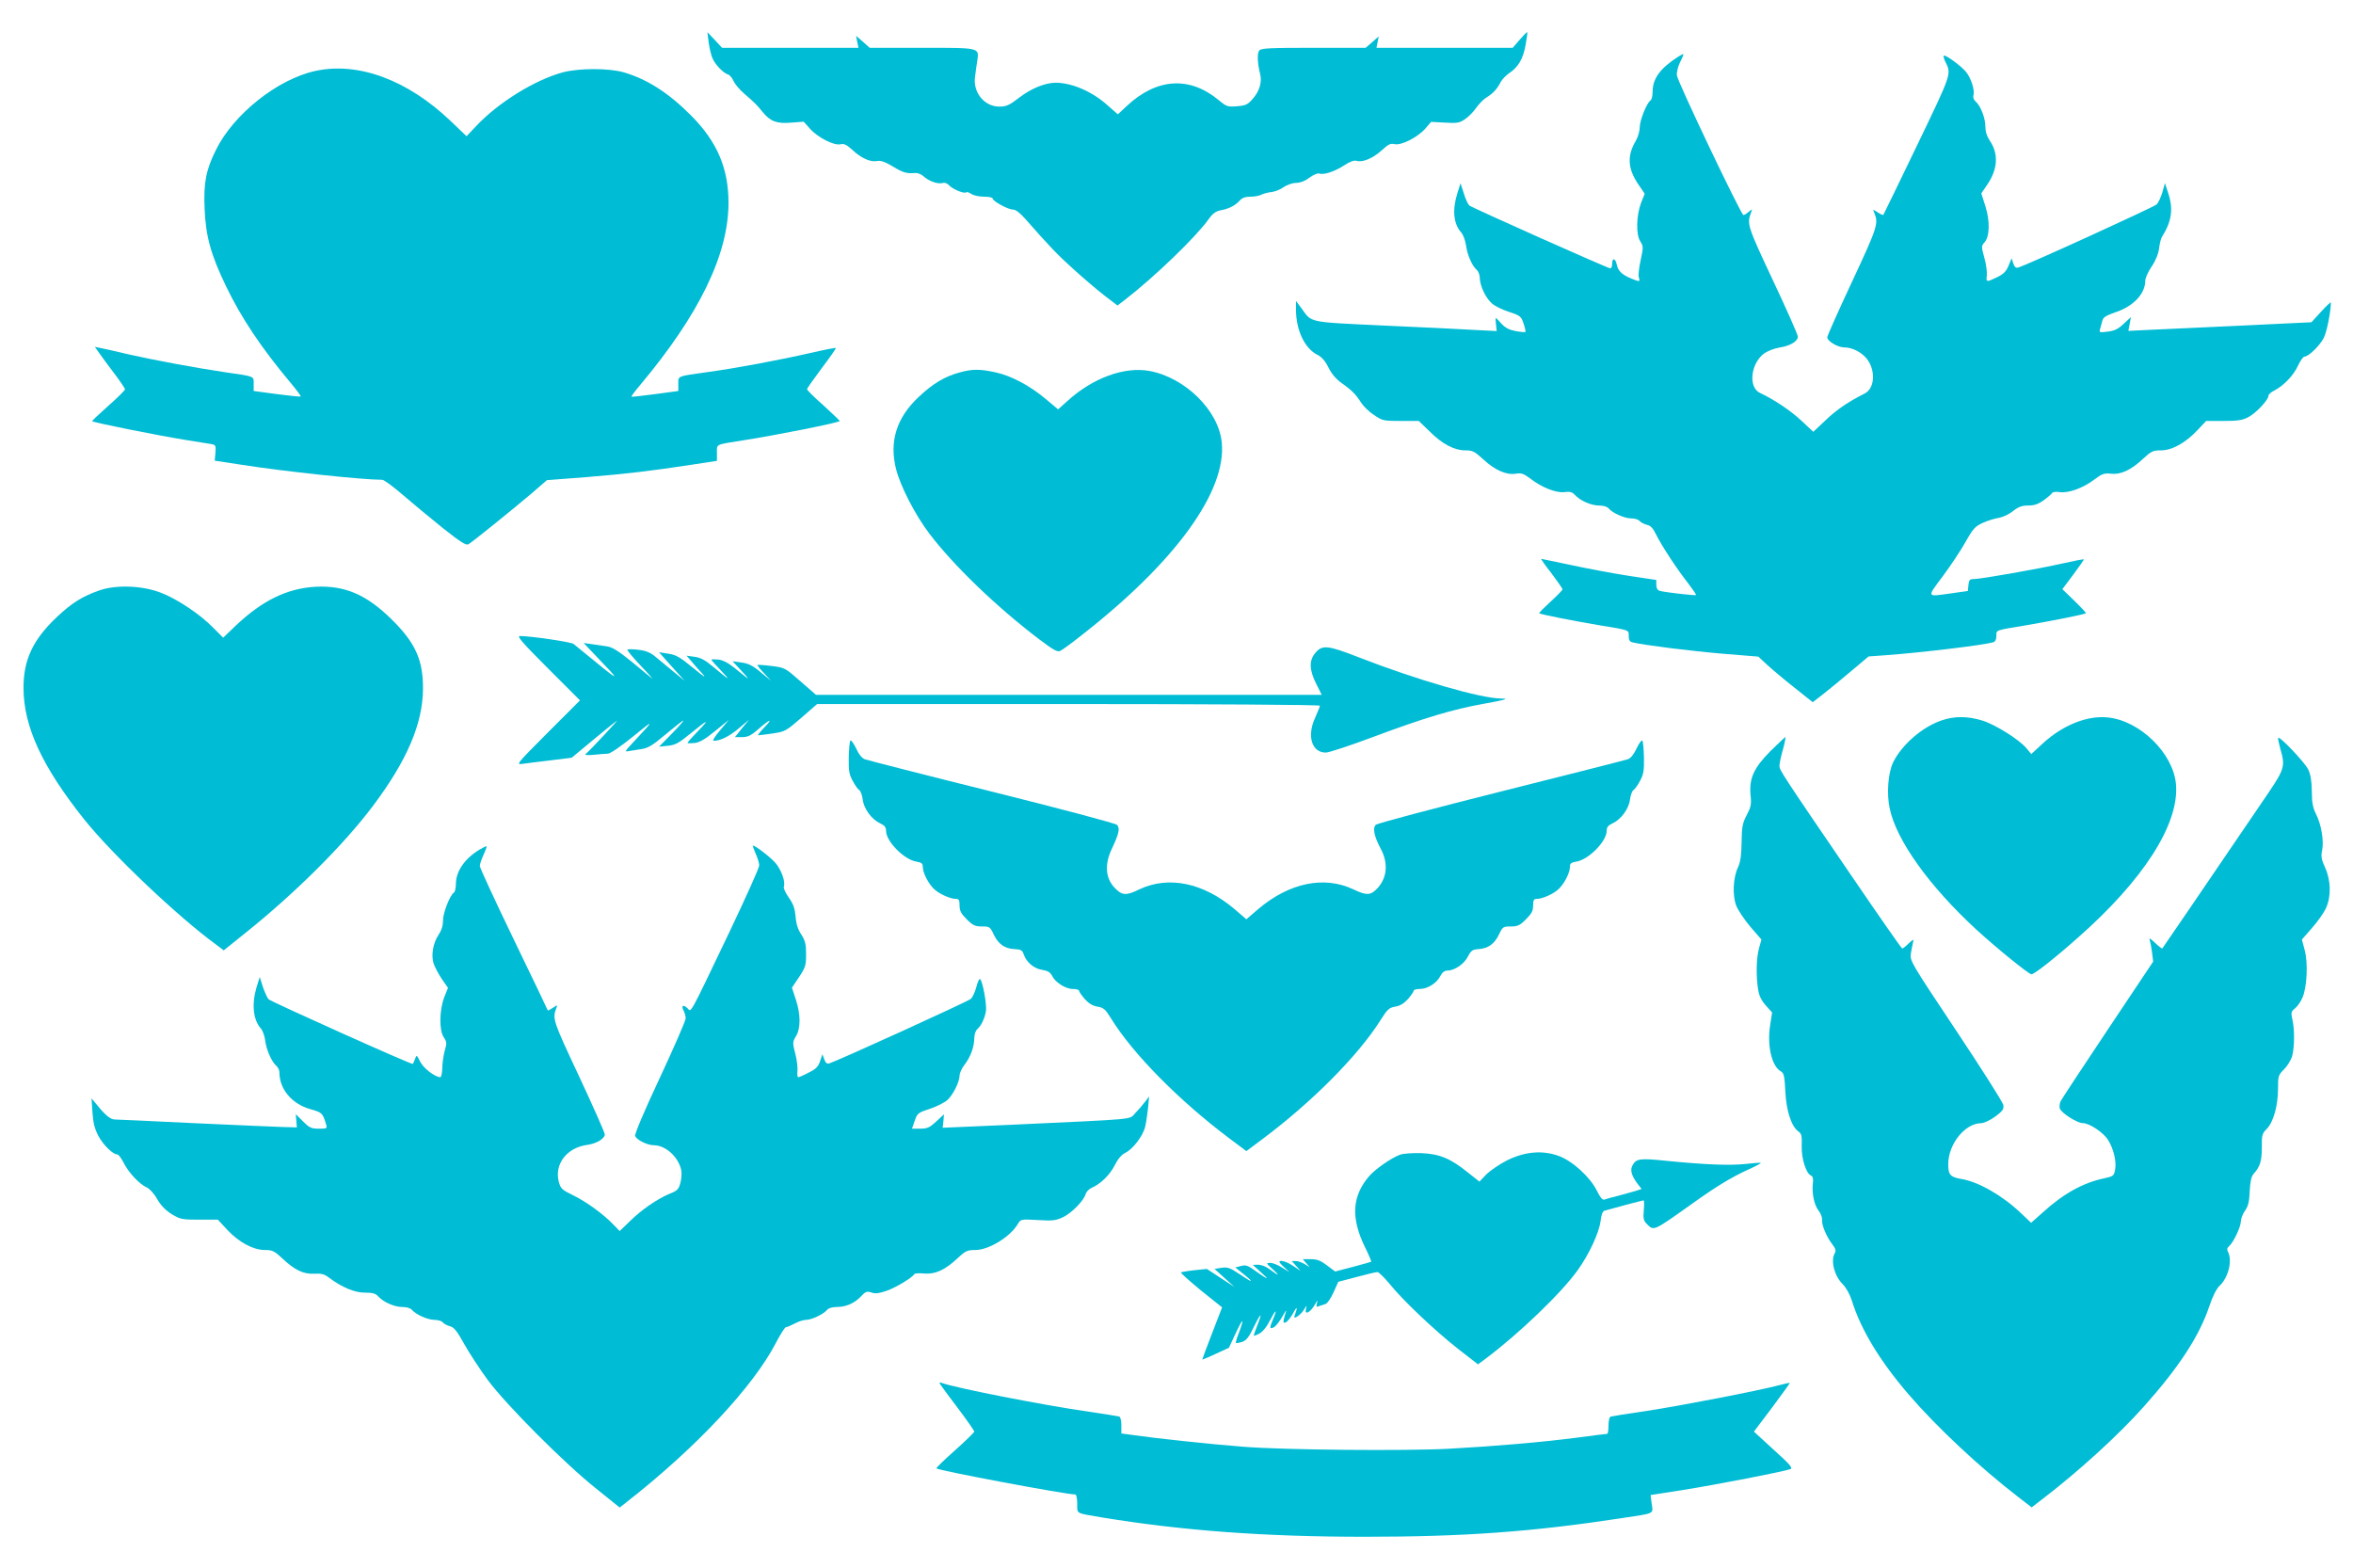
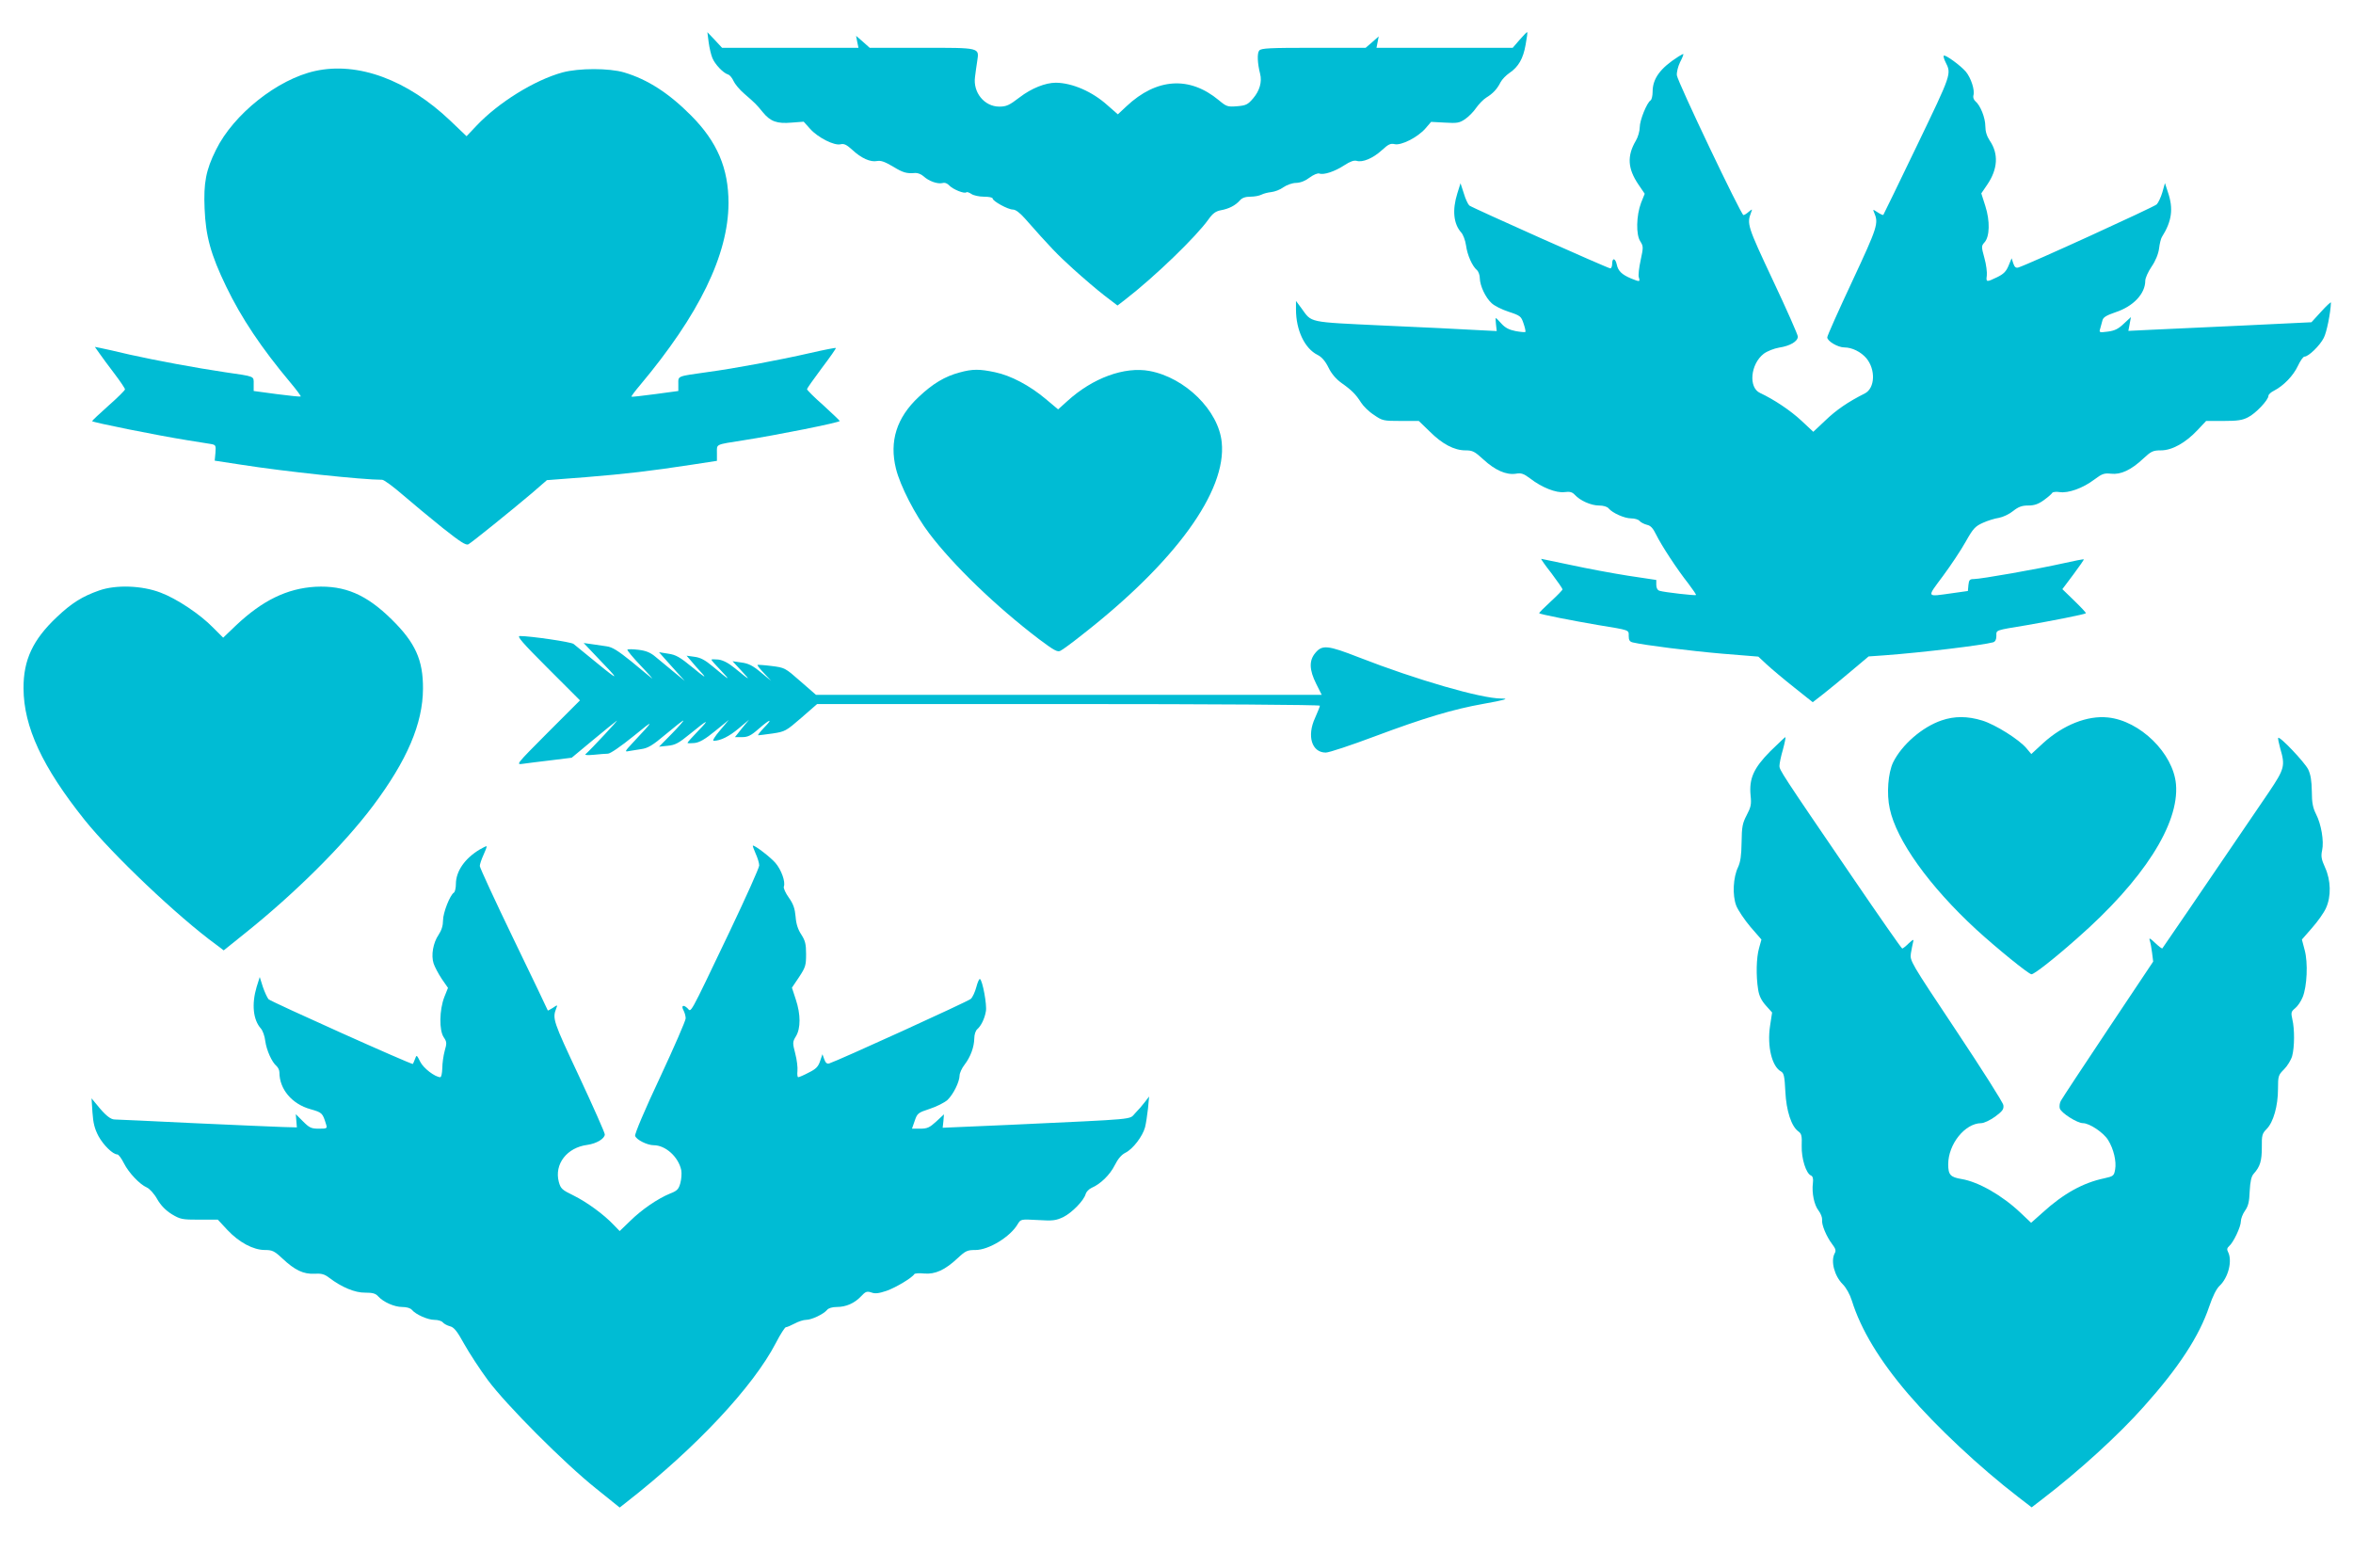
<svg xmlns="http://www.w3.org/2000/svg" version="1.0" width="1280pt" height="853pt" viewBox="0 0 1280 853" preserveAspectRatio="xMidYMid meet">
  <g transform="translate(0,853) scale(0.1,-0.1)" fill="#00bcd4" stroke="none">
    <path d="M8267 8314 l-38 -44 -371 0 -370 0 6 31 6 31 -35 -31 -36 -31 -283 0 c-238 0 -286 -2 -296 -15 -12 -14 -10 -69 5 -127 11 -44 -3 -92 -38 -133 -29 -34 -39 -39 -88 -43 -51 -4 -57 -2 -99 33 -159 132 -338 121 -502 -33 l-47 -44 -56 49 c-83 75 -192 122 -281 123 -57 0 -133 -30 -198 -80 -56 -43 -72 -50 -110 -50 -81 0 -144 77 -132 162 3 24 8 62 12 86 11 74 18 72 -302 72 l-283 0 -37 33 -37 32 6 -32 7 -33 -371 0 -371 0 -40 43 -40 42 7 -55 c4 -30 13 -68 20 -85 14 -35 59 -82 85 -90 10 -3 23 -19 30 -35 7 -16 33 -48 59 -70 60 -52 66 -58 101 -101 41 -50 77 -63 156 -56 l66 5 35 -39 c43 -48 131 -92 165 -84 19 5 33 -2 63 -29 50 -47 100 -69 136 -62 21 4 42 -4 85 -29 57 -35 76 -40 123 -36 13 1 33 -7 45 -18 28 -26 75 -43 102 -37 14 4 27 -1 39 -14 19 -20 82 -46 92 -36 3 3 15 -1 27 -9 11 -8 42 -15 68 -15 27 0 48 -4 48 -10 0 -14 83 -60 110 -60 15 0 37 -17 64 -47 141 -160 177 -197 264 -276 53 -48 129 -113 169 -144 l72 -55 43 33 c159 123 386 342 453 437 22 31 39 43 65 48 45 8 80 26 104 53 13 15 31 21 58 21 22 0 48 5 60 11 11 6 35 12 53 14 19 2 49 13 66 26 19 13 49 24 70 24 24 1 50 11 73 29 22 16 44 25 53 22 24 -9 84 11 136 45 32 21 53 28 67 24 32 -10 89 14 136 57 36 33 48 39 70 34 36 -9 126 37 168 85 l31 36 75 -4 c67 -4 79 -2 110 19 19 13 46 40 60 61 14 20 39 46 55 56 36 22 59 46 78 84 8 15 29 37 48 50 49 33 75 78 88 153 7 37 11 68 9 69 -2 2 -20 -17 -41 -41z" />
    <path d="M9130 8222 c-99 -63 -140 -120 -140 -191 0 -22 -5 -43 -11 -47 -20 -12 -59 -108 -59 -146 0 -20 -9 -53 -21 -73 -49 -83 -45 -152 14 -239 l34 -50 -20 -50 c-26 -69 -28 -173 -4 -209 17 -27 17 -32 2 -102 -9 -41 -14 -83 -10 -94 8 -25 5 -25 -42 -6 -50 21 -71 41 -78 76 -8 36 -25 38 -25 4 0 -14 -5 -25 -10 -25 -13 0 -750 329 -767 342 -7 6 -21 35 -30 66 l-18 55 -17 -54 c-29 -92 -21 -167 21 -214 10 -11 22 -42 26 -70 7 -53 34 -113 59 -134 9 -8 16 -28 16 -45 1 -41 31 -105 64 -135 14 -14 56 -35 93 -47 64 -21 68 -25 81 -64 8 -23 12 -43 10 -46 -3 -2 -27 0 -54 5 -35 7 -56 18 -76 40 -15 17 -29 31 -31 31 -2 0 -1 -16 1 -35 l4 -36 -118 6 c-66 4 -289 15 -497 24 -419 20 -389 14 -448 95 l-29 39 0 -46 c0 -113 47 -213 118 -248 22 -11 42 -34 59 -69 16 -33 41 -62 70 -83 57 -40 79 -63 107 -107 12 -19 43 -50 70 -67 46 -32 52 -33 146 -33 l98 0 59 -57 c69 -69 134 -103 195 -103 39 0 50 -6 98 -50 63 -58 124 -85 176 -77 29 5 42 1 78 -26 63 -49 142 -80 187 -74 29 4 42 0 56 -15 28 -31 88 -58 131 -58 24 0 45 -6 53 -16 21 -25 86 -54 122 -54 19 0 40 -6 46 -14 7 -8 25 -17 40 -21 20 -4 33 -18 50 -53 29 -59 114 -189 175 -266 25 -33 44 -61 42 -63 -4 -4 -173 15 -198 23 -11 3 -18 15 -18 32 l0 27 -153 23 c-83 13 -223 39 -310 58 -87 18 -161 34 -163 34 -3 0 22 -36 56 -79 33 -44 60 -83 60 -87 0 -4 -29 -34 -65 -67 -36 -33 -64 -61 -62 -63 5 -6 184 -41 319 -64 177 -29 168 -26 168 -60 0 -22 5 -31 23 -35 64 -15 311 -46 485 -61 l197 -16 45 -42 c25 -23 91 -79 148 -124 l103 -82 58 45 c32 25 100 81 152 125 l94 79 85 6 c206 15 535 55 593 71 11 4 17 15 17 34 0 34 -10 30 165 59 133 23 317 59 322 65 2 2 -26 32 -62 67 l-66 64 60 80 c33 44 58 81 57 82 -2 2 -53 -8 -115 -22 -133 -30 -445 -85 -483 -85 -23 0 -27 -5 -30 -32 l-3 -33 -85 -12 c-144 -20 -140 -27 -51 93 43 58 99 142 124 187 41 73 52 84 94 103 26 12 66 24 87 27 22 4 56 20 77 37 29 23 48 30 82 30 33 0 54 7 85 29 22 16 43 34 46 40 4 5 22 7 40 4 47 -7 126 21 187 67 44 33 55 37 93 33 53 -6 109 20 176 83 42 39 52 44 95 44 61 0 134 41 199 110 l47 50 95 0 c75 0 103 4 133 20 41 20 111 94 111 117 0 7 14 20 31 28 52 27 104 81 129 134 13 28 29 51 36 51 22 0 84 60 105 102 16 30 37 136 39 192 0 5 -24 -17 -53 -49 l-53 -58 -374 -18 c-206 -9 -431 -20 -499 -23 l-123 -6 7 37 7 38 -39 -36 c-29 -28 -49 -38 -87 -43 -47 -6 -48 -5 -41 17 3 12 9 32 12 44 4 17 21 27 70 44 98 32 163 101 163 172 0 14 15 48 34 76 22 32 37 69 41 99 3 26 10 54 15 62 55 87 64 155 33 245 l-16 49 -14 -50 c-8 -27 -22 -57 -31 -66 -14 -14 -697 -326 -752 -343 -13 -4 -21 1 -28 22 l-9 28 -17 -41 c-13 -31 -27 -45 -62 -62 -58 -28 -61 -28 -56 9 2 17 -3 60 -13 95 -17 62 -17 66 0 85 29 31 31 117 5 198 l-22 69 32 47 c58 85 63 168 14 240 -16 24 -24 50 -24 78 0 46 -27 114 -54 136 -9 8 -14 21 -11 32 9 28 -13 95 -41 129 -29 34 -113 95 -120 87 -3 -3 1 -18 9 -34 33 -66 35 -60 -154 -453 -99 -206 -182 -376 -184 -379 -2 -2 -16 4 -31 14 -26 17 -27 17 -19 -1 25 -59 20 -76 -119 -374 -75 -160 -136 -297 -136 -305 0 -21 58 -55 93 -55 42 0 90 -24 120 -59 51 -62 47 -162 -8 -191 -92 -46 -157 -91 -215 -147 l-66 -62 -64 60 c-60 56 -150 116 -225 151 -65 29 -53 158 20 214 19 14 55 28 83 33 60 9 102 34 102 60 0 10 -61 148 -136 307 -139 296 -142 306 -118 369 7 19 7 19 -13 3 -11 -10 -24 -18 -29 -18 -13 1 -358 725 -362 760 -2 16 6 48 17 71 12 23 20 43 18 45 -1 1 -13 -5 -27 -14z" />
    <path d="M1715 8144 c-206 -45 -445 -236 -540 -429 -55 -110 -68 -180 -62 -320 6 -149 33 -249 117 -423 83 -172 191 -334 352 -526 32 -38 56 -71 54 -73 -2 -2 -61 4 -130 13 l-126 17 0 38 c0 44 10 40 -155 64 -161 24 -372 63 -520 96 -71 17 -143 33 -159 36 l-30 6 24 -34 c13 -19 50 -69 82 -111 32 -42 58 -81 58 -86 0 -5 -40 -45 -89 -88 -49 -44 -90 -82 -90 -85 -1 -6 356 -78 519 -104 52 -8 109 -17 125 -20 29 -5 30 -7 27 -48 l-4 -43 144 -22 c235 -37 660 -82 767 -82 10 0 60 -37 112 -82 52 -45 150 -126 217 -180 96 -76 127 -96 140 -89 21 12 234 184 344 277 l83 72 209 16 c222 18 357 34 579 68 l137 21 0 43 c0 50 -12 44 145 69 175 27 526 97 523 105 -2 4 -42 42 -90 86 -49 43 -88 82 -88 87 0 4 36 55 80 114 44 58 79 108 77 110 -2 2 -64 -10 -138 -27 -170 -39 -411 -84 -559 -104 -170 -24 -160 -20 -160 -65 l0 -38 -126 -17 c-69 -9 -128 -16 -129 -14 -2 2 19 30 47 63 321 383 480 709 481 990 0 189 -61 333 -203 476 -121 122 -237 197 -365 235 -81 24 -246 24 -335 0 -153 -42 -349 -164 -468 -290 l-54 -57 -88 84 c-234 223 -503 322 -735 271z" />
    <path d="M5221 6504 c-80 -21 -147 -61 -223 -133 -121 -113 -161 -242 -124 -391 23 -93 104 -251 181 -352 131 -173 363 -397 597 -575 83 -62 101 -72 117 -63 11 5 64 44 118 87 506 395 787 781 759 1047 -17 173 -199 352 -393 388 -136 25 -309 -38 -447 -164 l-50 -45 -68 57 c-87 73 -189 127 -275 145 -84 18 -123 18 -192 -1z" />
    <path d="M540 5318 c-92 -32 -151 -69 -232 -146 -129 -122 -181 -232 -180 -387 1 -209 102 -427 332 -715 150 -187 505 -525 716 -679 l41 -31 117 94 c271 217 534 478 695 692 186 248 271 448 272 637 1 157 -42 251 -170 377 -138 136 -255 186 -415 178 -154 -9 -288 -74 -432 -210 l-70 -67 -55 55 c-70 72 -197 157 -285 190 -101 39 -243 44 -334 12z" />
    <path d="M2980 4895 l175 -175 -175 -175 c-174 -175 -175 -176 -135 -170 22 3 91 12 152 19 l113 14 112 93 c62 52 122 100 133 108 17 13 -141 -157 -170 -182 -6 -5 13 -6 45 -3 30 3 65 6 77 6 13 0 71 40 140 96 116 95 116 92 -7 -39 -41 -44 -43 -48 -20 -43 14 2 45 7 69 11 35 5 60 19 132 80 49 41 92 75 96 75 4 0 -24 -32 -62 -71 l-70 -71 48 5 c40 4 59 14 120 64 99 81 112 86 45 17 -32 -33 -58 -62 -58 -65 0 -3 17 -3 38 -1 27 3 57 20 112 65 l75 61 -48 -57 c-27 -31 -43 -57 -35 -57 37 0 85 24 136 67 l57 48 -39 -47 -38 -48 38 0 c32 0 49 8 91 45 64 56 81 59 28 5 -21 -22 -35 -40 -30 -40 6 0 41 5 79 10 66 10 72 13 155 85 l86 75 1367 0 c780 0 1368 -4 1368 -9 0 -5 -12 -34 -26 -66 -46 -99 -18 -189 58 -189 18 0 138 40 266 88 270 101 428 148 591 177 118 21 145 29 98 29 -110 0 -462 102 -775 224 -169 66 -199 69 -236 25 -36 -42 -34 -93 4 -169 l30 -60 -1375 0 -1376 0 -85 74 c-83 73 -85 74 -157 83 -39 5 -74 7 -76 6 -3 -2 13 -22 35 -45 l39 -42 -57 47 c-44 37 -67 48 -105 53 l-48 7 50 -54 c51 -55 47 -53 -40 18 -33 27 -63 42 -87 45 -21 2 -38 2 -38 -1 0 -3 24 -30 53 -60 55 -58 48 -55 -45 23 -43 36 -68 49 -100 53 l-43 6 25 -29 c13 -16 40 -47 60 -68 25 -28 10 -19 -50 31 -72 59 -93 71 -135 77 l-50 8 30 -34 c16 -18 48 -53 70 -78 l40 -44 -60 49 c-33 27 -77 64 -98 81 -28 24 -52 34 -93 39 -31 4 -58 4 -61 1 -3 -3 30 -43 73 -88 44 -46 70 -76 59 -67 -11 9 -62 50 -112 92 -71 57 -102 77 -133 81 -22 3 -59 9 -82 12 l-43 6 75 -79 c122 -126 122 -132 0 -32 -63 52 -122 100 -130 106 -14 11 -234 43 -292 43 -18 0 12 -35 152 -175z" />
    <path d="M10562 4611 c-106 -36 -217 -133 -264 -229 -27 -57 -36 -170 -18 -251 36 -172 215 -422 470 -657 109 -100 286 -244 301 -244 15 0 119 81 249 196 360 316 556 622 537 838 -15 168 -195 345 -370 363 -112 12 -244 -41 -352 -139 l-65 -60 -26 31 c-40 48 -169 129 -240 151 -81 25 -152 25 -222 1z" />
    <path d="M9630 4443 c-91 -92 -116 -149 -107 -241 5 -47 2 -62 -21 -106 -23 -44 -27 -63 -28 -148 -1 -72 -6 -106 -19 -135 -27 -55 -32 -153 -10 -210 10 -25 45 -77 77 -115 l60 -69 -13 -47 c-15 -52 -17 -151 -5 -225 5 -34 18 -60 42 -87 l34 -38 -11 -72 c-17 -111 10 -223 60 -249 15 -9 19 -26 23 -108 5 -106 33 -191 71 -218 17 -12 20 -24 18 -79 -2 -68 24 -151 51 -161 9 -4 13 -17 10 -40 -7 -55 7 -121 31 -151 12 -16 20 -37 19 -49 -4 -26 23 -91 54 -132 20 -26 23 -37 14 -52 -22 -42 -1 -122 44 -167 19 -19 39 -55 50 -90 49 -157 151 -326 308 -509 153 -178 387 -397 596 -558 l74 -57 61 47 c196 150 414 349 548 500 191 213 303 385 357 546 19 56 39 96 56 112 48 45 71 137 46 185 -7 13 -5 21 6 31 23 19 64 105 64 135 0 14 10 40 22 57 18 25 24 49 26 107 3 54 9 81 22 95 35 39 44 70 44 143 -1 67 2 76 27 101 36 37 61 125 61 217 0 71 2 76 33 107 18 18 38 51 44 72 13 48 14 146 1 200 -8 36 -7 42 15 60 14 11 32 38 41 60 24 58 30 188 11 257 l-15 57 55 63 c31 35 65 83 76 108 29 63 27 151 -5 221 -20 44 -23 61 -16 93 11 50 -5 143 -33 197 -17 34 -23 62 -23 124 -1 57 -6 91 -20 120 -19 38 -154 181 -163 171 -2 -2 3 -28 11 -57 28 -95 24 -111 -62 -239 -394 -579 -576 -846 -579 -849 -2 -3 -20 11 -40 30 -26 25 -34 29 -29 14 4 -11 10 -42 13 -68 l6 -48 -245 -367 c-135 -202 -250 -377 -257 -390 -7 -12 -9 -31 -6 -42 8 -25 95 -80 126 -80 35 0 112 -51 137 -92 30 -48 46 -117 38 -160 -6 -35 -10 -37 -59 -48 -115 -24 -222 -83 -335 -186 l-63 -56 -57 54 c-100 95 -230 169 -321 184 -61 10 -73 23 -73 80 0 110 91 223 179 224 16 0 49 16 77 36 40 30 47 40 44 62 -2 15 -118 197 -257 406 -249 374 -252 379 -246 420 4 22 9 50 12 61 5 17 1 16 -24 -7 -16 -16 -32 -28 -35 -28 -4 0 -125 174 -271 388 -390 571 -397 583 -397 606 0 12 8 52 19 89 10 37 16 67 13 67 -2 0 -39 -35 -82 -77z" />
-     <path d="M4625 4500 c-3 -6 -7 -48 -8 -93 -1 -68 2 -89 21 -124 12 -23 28 -46 35 -50 8 -4 17 -28 20 -52 6 -51 49 -109 95 -130 24 -11 32 -21 32 -41 0 -57 98 -156 164 -167 30 -5 36 -10 36 -30 0 -31 31 -92 62 -120 27 -26 88 -53 118 -53 16 0 20 -6 20 -36 0 -29 8 -44 39 -75 33 -33 45 -39 83 -39 41 0 44 -2 63 -42 25 -54 61 -79 113 -81 36 -2 43 -6 51 -29 15 -43 55 -77 100 -84 31 -5 44 -13 54 -32 17 -36 74 -72 113 -72 19 0 34 -4 34 -10 0 -5 14 -25 31 -45 22 -24 43 -37 69 -41 34 -6 43 -14 75 -66 118 -191 369 -445 640 -649 l95 -71 95 71 c265 199 512 448 632 637 40 64 49 72 83 78 26 4 47 17 69 41 17 20 31 40 31 45 0 6 15 10 33 10 42 0 92 31 112 70 10 20 23 30 38 30 39 0 91 35 112 76 18 34 25 39 60 41 51 4 85 28 110 81 19 40 22 42 63 42 38 0 50 6 83 39 31 31 39 46 39 75 0 30 4 36 20 36 30 0 91 27 118 53 31 28 62 89 62 120 0 20 6 25 36 30 66 11 164 110 164 167 0 20 8 30 32 41 46 21 89 79 95 130 3 24 12 48 20 52 7 4 23 27 35 50 19 35 22 56 21 124 -1 45 -5 87 -8 93 -4 7 -17 -11 -31 -39 -15 -33 -32 -55 -48 -61 -14 -5 -325 -84 -692 -176 -366 -92 -672 -173 -680 -181 -18 -18 -9 -63 28 -132 40 -77 34 -153 -16 -210 -39 -43 -61 -44 -134 -9 -159 75 -348 36 -517 -107 l-65 -56 -65 56 c-169 143 -358 182 -517 107 -73 -36 -95 -34 -136 10 -49 53 -54 127 -13 212 38 81 45 111 27 129 -8 8 -313 89 -678 180 -366 91 -677 171 -692 176 -18 7 -34 27 -50 62 -14 28 -27 46 -31 39z" />
    <path d="M2610 3909 c-82 -49 -130 -119 -130 -188 0 -22 -5 -43 -11 -47 -21 -13 -59 -109 -59 -151 0 -28 -8 -54 -24 -78 -30 -44 -42 -112 -27 -157 6 -18 26 -56 44 -83 l34 -49 -20 -50 c-27 -70 -29 -181 -3 -219 17 -25 17 -32 5 -74 -7 -26 -13 -68 -13 -95 -1 -26 -5 -48 -11 -48 -29 1 -92 49 -109 84 -19 38 -20 39 -28 16 -5 -14 -11 -26 -12 -28 -6 -5 -770 338 -785 352 -7 8 -21 38 -31 67 l-17 54 -17 -54 c-28 -94 -19 -179 23 -226 10 -11 21 -41 24 -68 7 -51 36 -115 61 -136 9 -8 16 -23 16 -35 0 -91 68 -172 169 -200 63 -18 66 -20 85 -83 7 -22 4 -23 -40 -23 -41 0 -51 5 -86 40 l-39 39 3 -36 3 -36 -75 2 c-41 1 -259 11 -485 21 -226 11 -419 20 -431 20 -23 0 -52 24 -97 80 l-29 35 5 -77 c4 -59 12 -89 33 -129 27 -49 78 -99 102 -99 7 0 23 -22 36 -48 27 -53 86 -115 125 -132 14 -6 40 -34 56 -63 20 -35 46 -61 79 -82 47 -28 56 -30 150 -30 l101 0 52 -56 c64 -68 141 -109 204 -109 40 0 51 -5 95 -46 68 -64 115 -86 174 -83 39 2 55 -2 82 -23 66 -50 139 -81 194 -80 40 0 57 -4 71 -20 28 -31 88 -58 131 -58 24 0 45 -6 53 -16 21 -25 86 -54 122 -54 19 0 40 -6 46 -14 7 -8 24 -17 39 -21 21 -5 38 -25 77 -96 28 -50 86 -139 129 -197 101 -136 417 -453 589 -590 l128 -103 42 33 c374 293 684 624 808 863 24 47 49 85 54 85 6 0 27 9 48 20 20 11 48 20 62 20 30 0 95 31 114 54 8 10 29 16 53 16 50 0 96 20 132 58 24 26 32 29 56 21 21 -8 41 -5 83 9 51 18 139 71 151 91 3 4 27 6 54 3 59 -5 113 19 182 84 43 40 52 44 97 44 71 0 190 72 230 142 16 26 17 26 109 21 81 -5 97 -3 138 16 48 24 113 91 122 126 3 11 17 26 32 33 49 21 100 71 126 123 17 34 36 57 58 68 41 20 94 90 107 139 5 20 12 66 16 102 l6 65 -23 -30 c-12 -16 -36 -44 -53 -61 -35 -36 27 -30 -678 -63 l-369 -16 4 36 3 37 -42 -39 c-36 -33 -49 -39 -87 -39 l-45 0 15 43 c14 41 18 44 82 65 37 12 80 34 96 48 32 31 65 97 66 133 0 13 12 40 27 59 33 43 52 96 53 143 0 21 7 42 16 50 20 17 40 56 47 97 7 34 -18 168 -32 176 -4 3 -13 -17 -20 -44 -7 -26 -20 -55 -30 -64 -15 -14 -720 -335 -770 -351 -12 -4 -20 3 -27 22 l-10 28 -13 -38 c-10 -30 -23 -43 -62 -62 -26 -14 -52 -25 -57 -25 -4 0 -6 15 -4 34 2 18 -3 61 -12 95 -15 58 -15 63 4 94 26 43 26 119 -1 200 l-21 64 39 58 c35 53 38 64 38 125 0 55 -5 73 -26 106 -18 27 -28 57 -31 97 -4 44 -12 69 -37 104 -18 25 -30 52 -27 60 10 26 -14 92 -46 129 -28 32 -109 94 -122 94 -3 0 4 -19 14 -42 11 -24 20 -53 20 -66 0 -13 -73 -175 -161 -360 -229 -479 -207 -437 -230 -416 -23 21 -35 13 -20 -14 6 -12 11 -30 11 -42 0 -12 -63 -157 -140 -322 -83 -176 -138 -307 -135 -317 6 -21 66 -51 101 -51 65 0 135 -64 150 -136 3 -17 1 -48 -5 -70 -9 -33 -17 -42 -56 -57 -68 -28 -154 -87 -217 -149 l-57 -55 -33 34 c-54 57 -146 124 -219 160 -62 30 -69 37 -79 73 -26 97 44 188 156 202 49 7 94 34 94 57 0 9 -63 151 -140 316 -141 301 -146 313 -124 370 8 19 7 20 -19 2 -15 -9 -27 -16 -27 -14 0 2 -83 175 -185 386 -102 211 -185 391 -185 400 0 9 9 36 20 60 11 24 19 45 17 47 -2 2 -18 -6 -37 -17z" />
-     <path d="M7615 2248 c-46 -17 -131 -76 -165 -114 -96 -110 -103 -230 -23 -392 20 -40 34 -74 32 -76 -2 -1 -47 -14 -100 -28 l-96 -25 -44 33 c-34 26 -54 34 -88 34 l-44 0 19 -22 19 -22 -27 17 c-15 9 -37 17 -49 17 l-22 0 24 -27 24 -26 -40 26 c-36 25 -75 35 -75 22 0 -3 12 -17 28 -31 l27 -25 -40 25 c-22 14 -51 26 -65 26 -24 -1 -23 -2 15 -36 42 -38 31 -36 -21 3 -17 13 -44 23 -60 23 l-29 -1 45 -41 c50 -44 40 -42 -32 9 -39 29 -52 33 -77 26 l-31 -8 46 -37 c61 -49 48 -48 -25 2 -51 34 -64 38 -97 33 l-37 -6 54 -49 54 -49 -75 49 -75 49 -68 -7 c-37 -4 -70 -10 -73 -12 -2 -3 47 -47 109 -98 l115 -92 -54 -140 c-30 -77 -54 -142 -54 -144 0 -1 33 12 73 31 l72 33 37 79 c40 86 49 88 18 4 -12 -29 -19 -55 -17 -57 2 -2 17 1 34 6 23 8 37 26 63 80 39 80 50 86 20 11 -11 -28 -20 -54 -20 -57 0 -2 13 2 30 11 19 10 41 37 59 73 32 61 41 64 16 5 -20 -47 -19 -56 5 -43 11 6 31 32 46 58 14 26 23 39 20 29 -18 -59 -18 -67 -2 -61 9 4 28 27 42 53 21 39 24 30 6 -18 -9 -24 36 7 53 37 13 22 15 23 10 5 -11 -41 22 -25 49 22 14 24 16 25 10 6 -5 -21 -4 -23 12 -16 11 4 26 9 36 12 9 3 28 31 42 62 l26 58 99 26 c55 15 106 27 114 27 7 0 37 -29 66 -64 72 -90 247 -255 374 -355 l107 -83 38 28 c186 139 416 360 505 485 63 88 116 204 124 267 4 35 11 53 22 56 33 10 206 56 212 56 3 0 4 -24 1 -54 -4 -45 -1 -57 17 -75 38 -38 35 -39 235 103 139 100 223 151 315 193 40 18 72 35 70 37 -2 2 -40 -1 -84 -6 -88 -9 -216 -4 -429 17 -145 15 -166 13 -186 -26 -13 -24 -5 -54 26 -96 l24 -31 -33 -11 c-17 -5 -60 -17 -94 -26 -34 -8 -69 -18 -76 -21 -10 -3 -23 13 -41 50 -36 72 -130 159 -205 187 -88 33 -185 25 -282 -23 -40 -20 -91 -55 -113 -76 l-38 -40 -62 49 c-95 77 -155 102 -256 106 -47 1 -98 -2 -115 -9z" />
-     <path d="M5115 999 c5 -8 48 -67 97 -131 48 -64 88 -121 88 -126 0 -4 -47 -50 -105 -102 -58 -51 -103 -95 -101 -98 12 -12 704 -142 756 -142 5 0 10 -22 10 -50 0 -57 -11 -50 135 -75 440 -72 885 -105 1430 -105 539 0 910 27 1395 101 186 28 173 22 165 78 l-6 48 173 27 c177 28 554 101 587 114 15 6 0 24 -90 105 l-108 99 99 131 c54 73 98 133 96 134 -1 1 -26 -4 -56 -12 -111 -30 -541 -113 -720 -140 -102 -15 -191 -29 -197 -31 -8 -2 -13 -21 -13 -49 0 -25 -3 -45 -7 -45 -5 0 -75 -9 -158 -20 -201 -26 -446 -47 -700 -61 -236 -13 -908 -7 -1125 11 -161 12 -486 47 -587 62 l-73 10 0 45 c0 26 -5 45 -12 47 -7 2 -80 14 -163 26 -252 36 -734 131 -802 157 -12 5 -14 3 -8 -8z" />
  </g>
</svg>